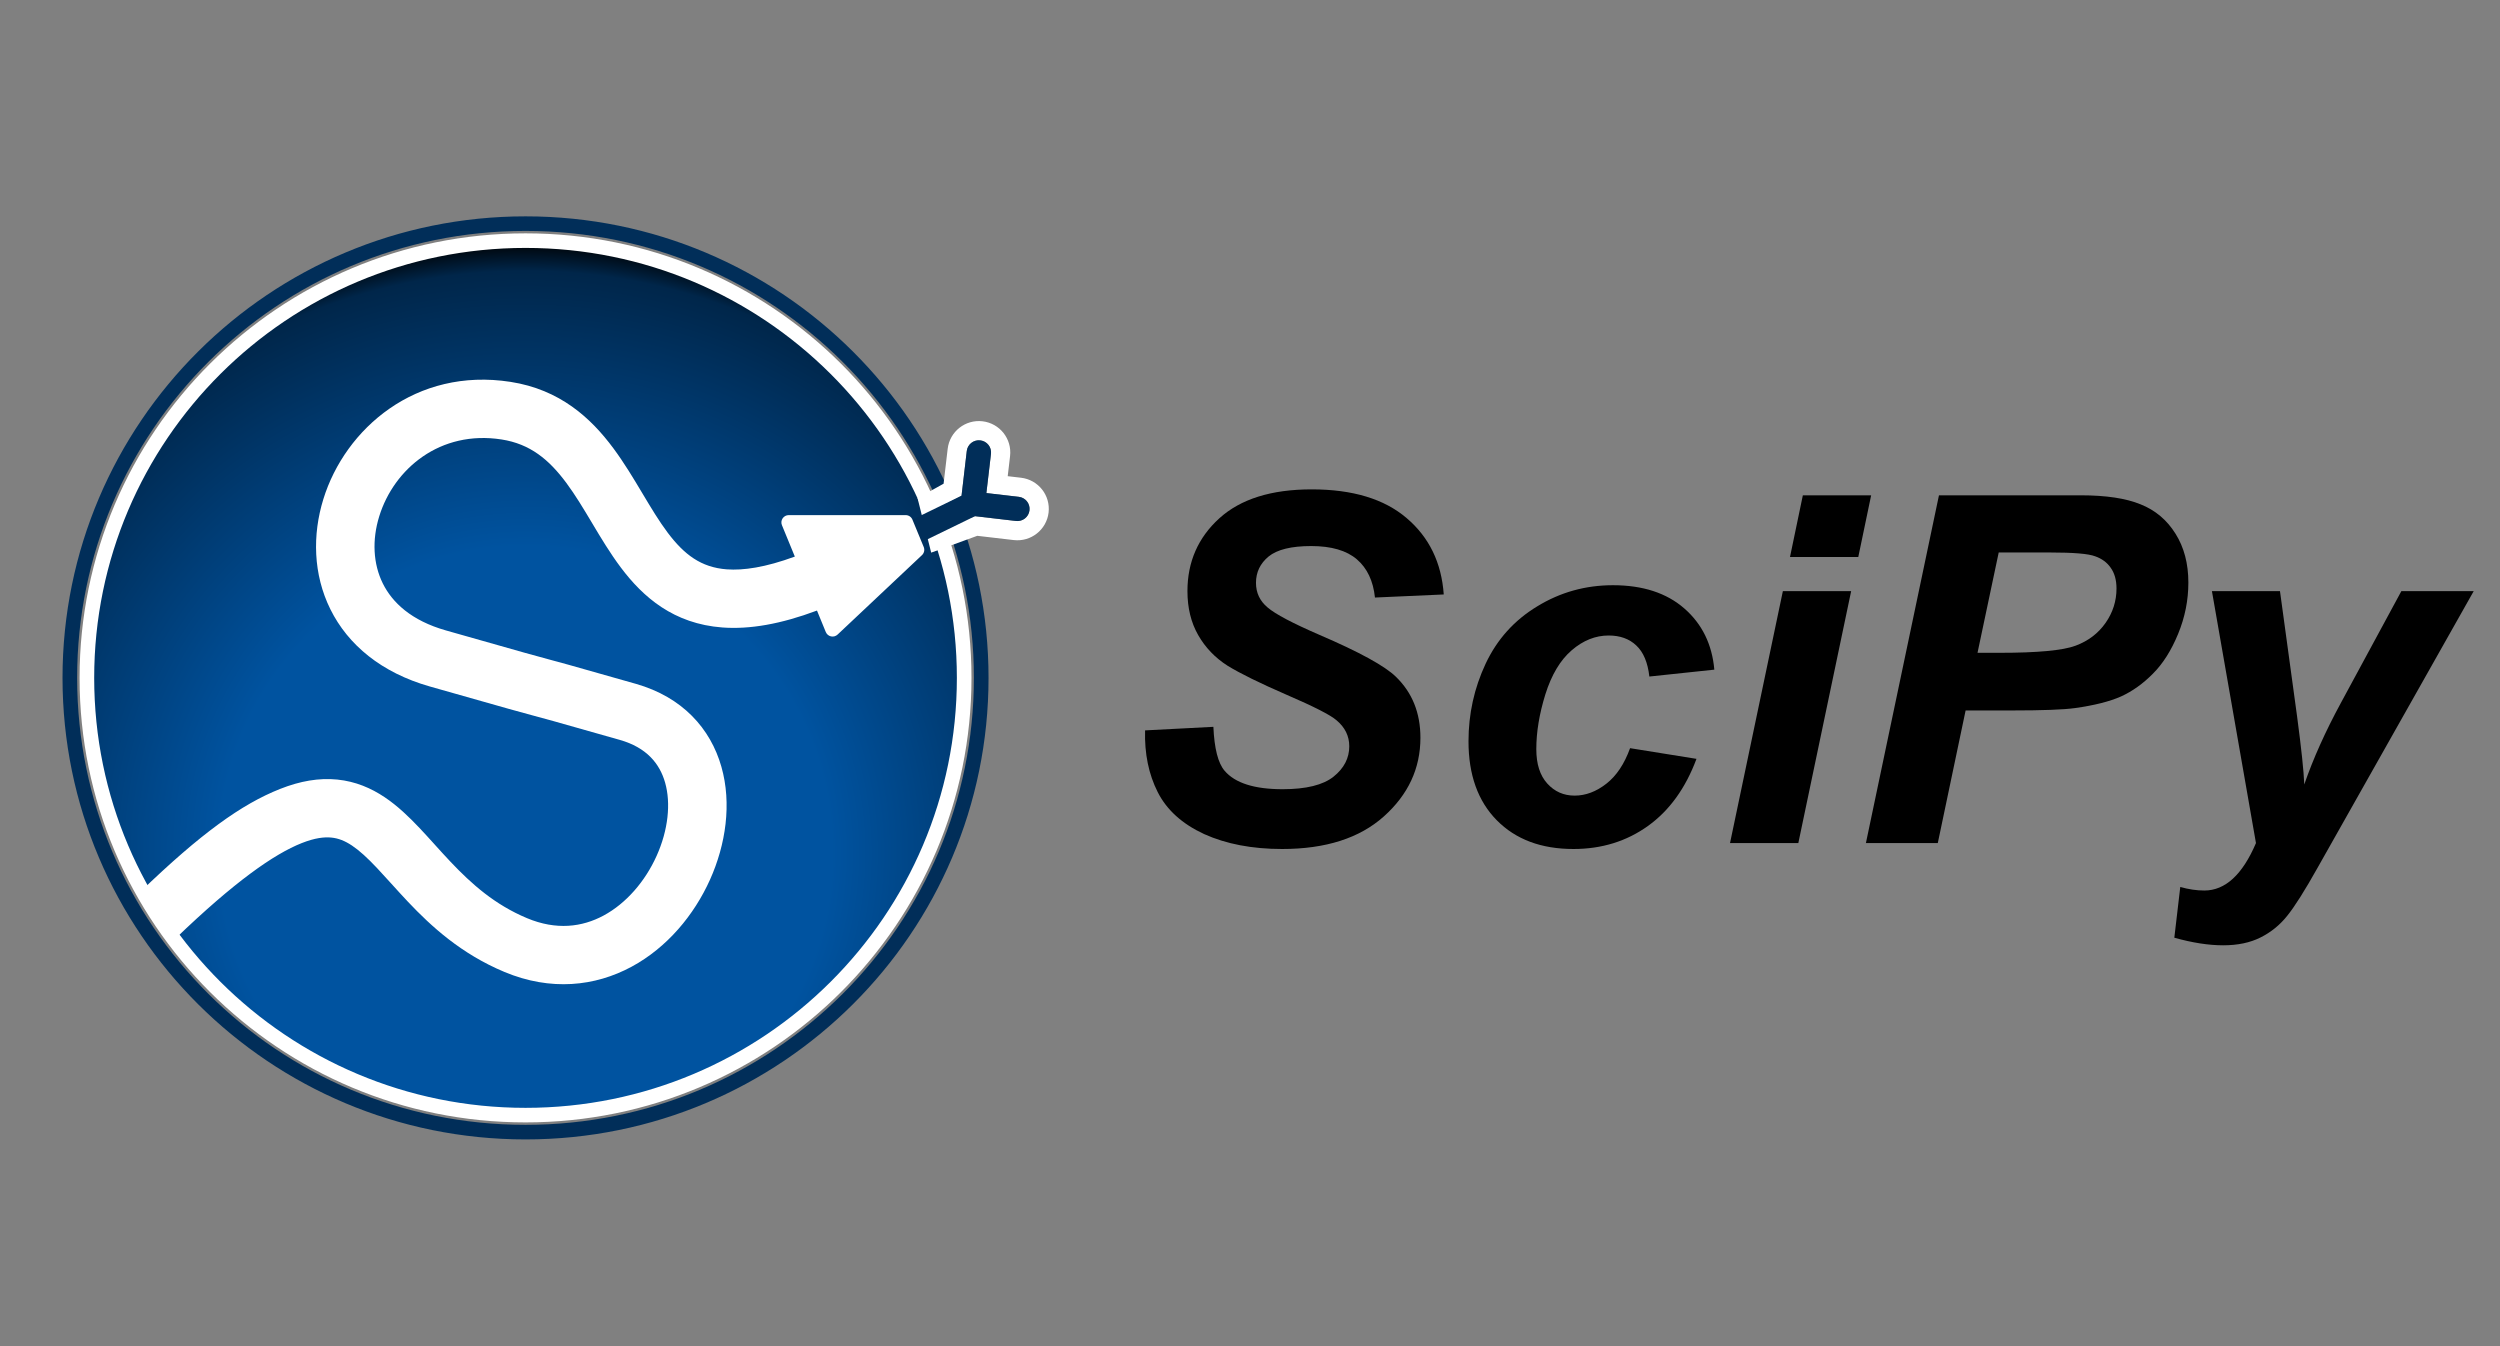
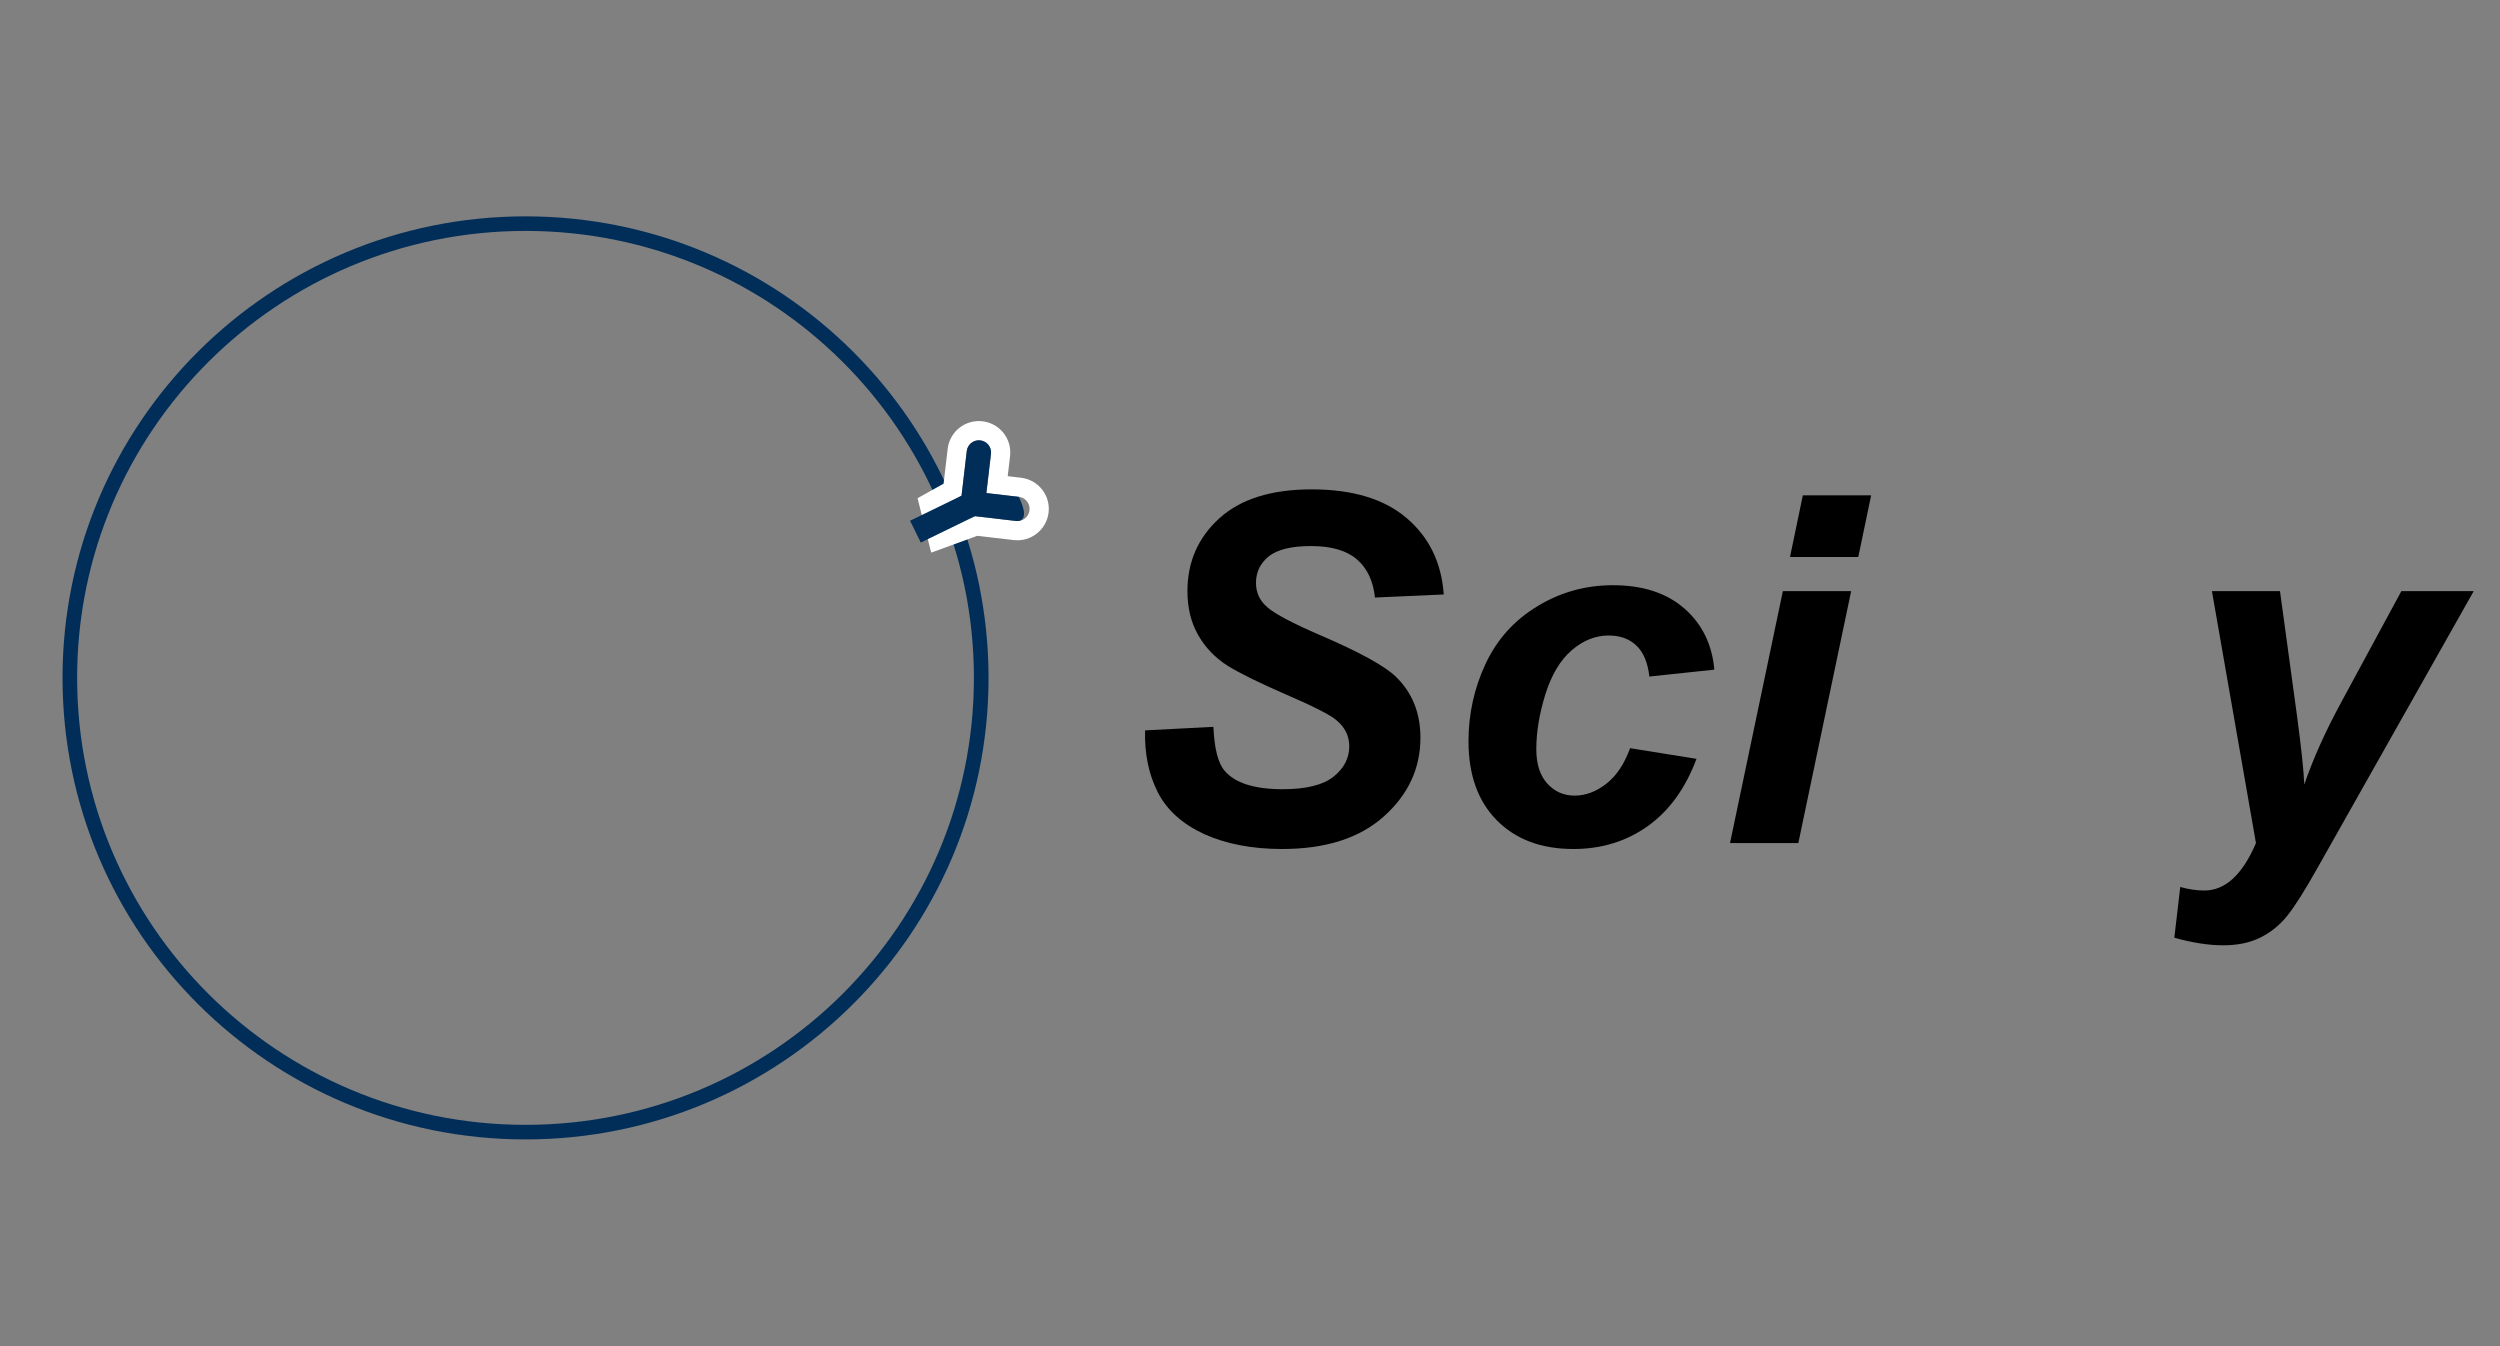
<svg xmlns="http://www.w3.org/2000/svg" width="130" height="70" viewBox="0 0 130 70" fill="none">
  <rect x="0" y="0" width="130" height="70" fill="#808080" stroke="none" />
  <path fill-rule="evenodd" clip-rule="evenodd" d="M51.404 35.25C51.404 48.505 40.624 59.25 27.327 59.25C14.03 59.25 3.251 48.505 3.251 35.25C3.251 21.995 14.03 11.25 27.327 11.25C40.624 11.25 51.404 21.995 51.404 35.25ZM50.643 35.25C50.643 48.086 40.204 58.492 27.327 58.492C14.45 58.492 4.011 48.086 4.011 35.25C4.011 22.414 14.45 12.008 27.327 12.008C40.204 12.008 50.643 22.414 50.643 35.25Z" fill="#012E59" />
-   <path d="M27.327 57.986C39.924 57.986 50.136 47.807 50.136 35.249C50.136 22.692 39.924 12.513 27.327 12.513C14.73 12.513 4.518 22.692 4.518 35.249C4.518 47.807 14.73 57.986 27.327 57.986Z" fill="url(#paint0_radial)" />
-   <path fill-rule="evenodd" clip-rule="evenodd" d="M27.328 12.892C14.94 12.892 4.898 22.902 4.898 35.25C4.898 47.597 14.94 57.608 27.328 57.608C39.715 57.608 49.757 47.597 49.757 35.25C49.757 22.902 39.715 12.892 27.328 12.892ZM4.138 35.25C4.138 22.483 14.52 12.134 27.328 12.134C40.135 12.134 50.517 22.483 50.517 35.25C50.517 48.016 40.135 58.365 27.328 58.365C14.52 58.365 4.138 48.016 4.138 35.25Z" fill="white" />
  <path d="M53.036 25.339L51.846 25.2L52.027 23.659C52.1 23.037 51.654 22.476 51.033 22.403C50.413 22.331 49.849 22.774 49.776 23.396L49.533 25.465L48.626 25.97L48.291 26.157L48.384 26.529L48.637 27.539L48.772 28.077L49.293 27.887L50.759 27.352L52.772 27.587C53.392 27.659 53.957 27.216 54.03 26.594C54.103 25.972 53.656 25.411 53.036 25.339Z" stroke="white" stroke-linecap="round" />
-   <path fill-rule="evenodd" clip-rule="evenodd" d="M50.975 22.9C51.323 22.94 51.571 23.254 51.531 23.6L51.292 25.639L52.977 25.835C53.325 25.876 53.574 26.19 53.533 26.536C53.493 26.883 53.178 27.131 52.83 27.09L50.7 26.841L47.88 28.213L47.324 27.078L50 25.776L50.272 23.454C50.313 23.107 50.627 22.859 50.975 22.9Z" fill="#012E59" />
-   <path fill-rule="evenodd" clip-rule="evenodd" d="M23.183 32.781C21.388 32.27 20.399 31.333 19.907 30.341C19.401 29.32 19.34 28.076 19.72 26.849C20.486 24.372 22.892 22.356 26.079 22.852C27.568 23.084 28.546 23.895 29.45 25.112C29.916 25.74 30.333 26.436 30.792 27.204L30.806 27.228C31.246 27.965 31.73 28.775 32.285 29.513C33.44 31.051 35.029 32.44 37.566 32.629C38.98 32.734 40.594 32.456 42.483 31.749L42.941 32.866C42.989 32.982 43.09 33.067 43.213 33.093C43.335 33.12 43.463 33.084 43.554 32.998L47.944 28.865C48.058 28.757 48.094 28.591 48.034 28.445L47.446 27.021C47.388 26.879 47.249 26.786 47.095 26.786H41.012C40.886 26.786 40.767 26.849 40.697 26.954C40.626 27.058 40.612 27.191 40.66 27.308L41.331 28.942C39.791 29.509 38.65 29.669 37.792 29.606C36.455 29.506 35.579 28.84 34.718 27.696C34.271 27.101 33.864 26.423 33.405 25.654L33.381 25.614C32.943 24.881 32.457 24.066 31.894 23.309C30.722 21.729 29.114 20.256 26.548 19.857C21.625 19.09 17.948 22.288 16.814 25.956C16.243 27.801 16.277 29.861 17.181 31.684C18.099 33.535 19.834 34.98 22.348 35.696C26.652 36.922 27.237 37.08 27.698 37.202L27.742 37.214L27.742 37.214C28.151 37.321 28.562 37.43 32.231 38.475C33.619 38.87 34.305 39.704 34.587 40.7C34.892 41.775 34.748 43.161 34.144 44.505C33.544 45.84 32.557 46.977 31.391 47.606C30.269 48.211 28.929 48.382 27.408 47.746C25.729 47.044 24.524 45.971 23.428 44.813C23.152 44.522 22.888 44.23 22.62 43.934L22.591 43.901C22.336 43.619 22.075 43.331 21.814 43.055C21.279 42.489 20.683 41.911 20.001 41.454C19.302 40.986 18.492 40.633 17.538 40.537C16.59 40.442 15.606 40.612 14.569 41.023C12.552 41.821 10.437 43.349 7.306 46.365L9.123 48.806C12.2 45.842 14.256 44.408 15.692 43.84C16.381 43.567 16.871 43.517 17.233 43.554C17.59 43.589 17.929 43.719 18.306 43.971C18.702 44.236 19.112 44.617 19.602 45.135C19.838 45.385 20.079 45.651 20.341 45.941L20.361 45.963C20.627 46.257 20.913 46.573 21.215 46.893C22.432 48.179 23.983 49.602 26.232 50.542C28.64 51.548 30.943 51.294 32.838 50.272C34.69 49.274 36.095 47.58 36.92 45.744C37.741 43.916 38.057 41.791 37.514 39.876C36.949 37.882 35.481 36.248 33.067 35.56C29.374 34.508 28.958 34.398 28.516 34.282L28.477 34.271C28.051 34.159 27.495 34.01 23.183 32.781Z" fill="white" />
+   <path fill-rule="evenodd" clip-rule="evenodd" d="M50.975 22.9C51.323 22.94 51.571 23.254 51.531 23.6L51.292 25.639L52.977 25.835C53.493 26.883 53.178 27.131 52.83 27.09L50.7 26.841L47.88 28.213L47.324 27.078L50 25.776L50.272 23.454C50.313 23.107 50.627 22.859 50.975 22.9Z" fill="#012E59" />
  <path d="M59.544 37.98L63.096 37.795C63.145 38.922 63.339 39.682 63.677 40.077C64.222 40.719 65.228 41.039 66.697 41.039C67.918 41.039 68.801 40.821 69.345 40.386C69.89 39.95 70.162 39.423 70.162 38.807C70.162 38.272 69.939 37.82 69.494 37.45C69.18 37.178 68.318 36.738 66.907 36.13C65.505 35.521 64.478 35.016 63.826 34.613C63.182 34.201 62.675 33.671 62.304 33.021C61.933 32.372 61.747 31.611 61.747 30.739C61.747 29.218 62.3 27.956 63.405 26.952C64.511 25.949 66.111 25.447 68.207 25.447C70.335 25.447 71.981 25.945 73.144 26.94C74.316 27.935 74.959 29.259 75.075 30.912L71.498 31.072C71.407 30.209 71.094 29.547 70.558 29.086C70.022 28.626 69.23 28.395 68.182 28.395C67.151 28.395 66.412 28.576 65.967 28.938C65.529 29.3 65.311 29.756 65.311 30.308C65.311 30.826 65.513 31.253 65.917 31.59C66.322 31.936 67.217 32.409 68.603 33.009C70.69 33.905 72.018 34.633 72.587 35.192C73.437 36.015 73.862 37.071 73.862 38.363C73.862 39.958 73.227 41.323 71.956 42.458C70.694 43.585 68.933 44.148 66.672 44.148C65.113 44.148 63.76 43.889 62.613 43.371C61.475 42.844 60.67 42.117 60.2 41.187C59.73 40.258 59.511 39.189 59.544 37.98Z" fill="black" />
  <path d="M84.764 38.905L88.217 39.46C87.647 40.99 86.806 42.154 85.692 42.951C84.578 43.749 83.287 44.148 81.819 44.148C80.144 44.148 78.816 43.65 77.834 42.655C76.852 41.66 76.362 40.291 76.362 38.548C76.362 37.125 76.659 35.78 77.252 34.514C77.847 33.247 78.742 32.252 79.938 31.529C81.134 30.797 82.446 30.431 83.873 30.431C85.424 30.431 86.662 30.834 87.585 31.64C88.509 32.446 89.029 33.507 89.145 34.822L85.766 35.18C85.684 34.448 85.457 33.909 85.086 33.564C84.723 33.219 84.244 33.046 83.65 33.046C82.966 33.046 82.326 33.301 81.732 33.811C81.138 34.321 80.68 35.085 80.359 36.105C80.045 37.117 79.888 38.066 79.888 38.955C79.888 39.728 80.078 40.324 80.458 40.743C80.837 41.163 81.311 41.372 81.881 41.372C82.45 41.372 82.999 41.167 83.526 40.756C84.055 40.344 84.467 39.728 84.764 38.905Z" fill="black" />
  <path d="M93.748 25.756H97.3L96.631 28.963H93.08L93.748 25.756ZM92.709 30.739H96.26L93.513 43.84H89.961L92.709 30.739Z" fill="black" />
-   <path d="M100.765 43.84H97.027L100.826 25.756H108.202C109.514 25.756 110.549 25.912 111.308 26.224C112.075 26.529 112.681 27.038 113.127 27.754C113.572 28.461 113.795 29.308 113.795 30.295C113.795 31.208 113.618 32.096 113.263 32.96C112.908 33.823 112.471 34.514 111.951 35.032C111.44 35.55 110.887 35.945 110.293 36.216C109.699 36.479 108.899 36.681 107.892 36.821C107.307 36.903 106.209 36.944 104.601 36.944H102.212L100.765 43.84ZM102.831 33.946H103.982C105.954 33.946 107.27 33.823 107.93 33.576C108.59 33.33 109.109 32.935 109.489 32.392C109.868 31.849 110.058 31.253 110.058 30.604C110.058 30.168 109.959 29.81 109.761 29.53C109.571 29.251 109.299 29.049 108.944 28.926C108.598 28.794 107.818 28.729 106.605 28.729H103.933L102.831 33.946Z" fill="black" />
  <path d="M115.02 30.739H118.559L119.45 37.265C119.673 38.942 119.797 40.118 119.822 40.793C120.284 39.452 120.919 38.038 121.727 36.549L124.871 30.739H128.633L120.515 45.122C119.846 46.315 119.318 47.15 118.931 47.627C118.551 48.103 118.089 48.478 117.545 48.749C117.008 49.02 116.361 49.156 115.602 49.156C114.851 49.156 114.006 49.025 113.065 48.761L113.374 46.122C113.803 46.245 114.22 46.307 114.624 46.307C115.713 46.307 116.608 45.484 117.31 43.84L115.02 30.739Z" fill="black" />
  <defs>
    <radialGradient id="paint0_radial" cx="0" cy="0" r="1" gradientUnits="userSpaceOnUse" gradientTransform="translate(27.327 44.344) scale(31.933 31.832)">
      <stop stop-color="#0053A0" />
      <stop offset="0.5" stop-color="#0053A0" />
      <stop offset="0.95" stop-color="#00264A" />
      <stop offset="1" />
    </radialGradient>
  </defs>
</svg>